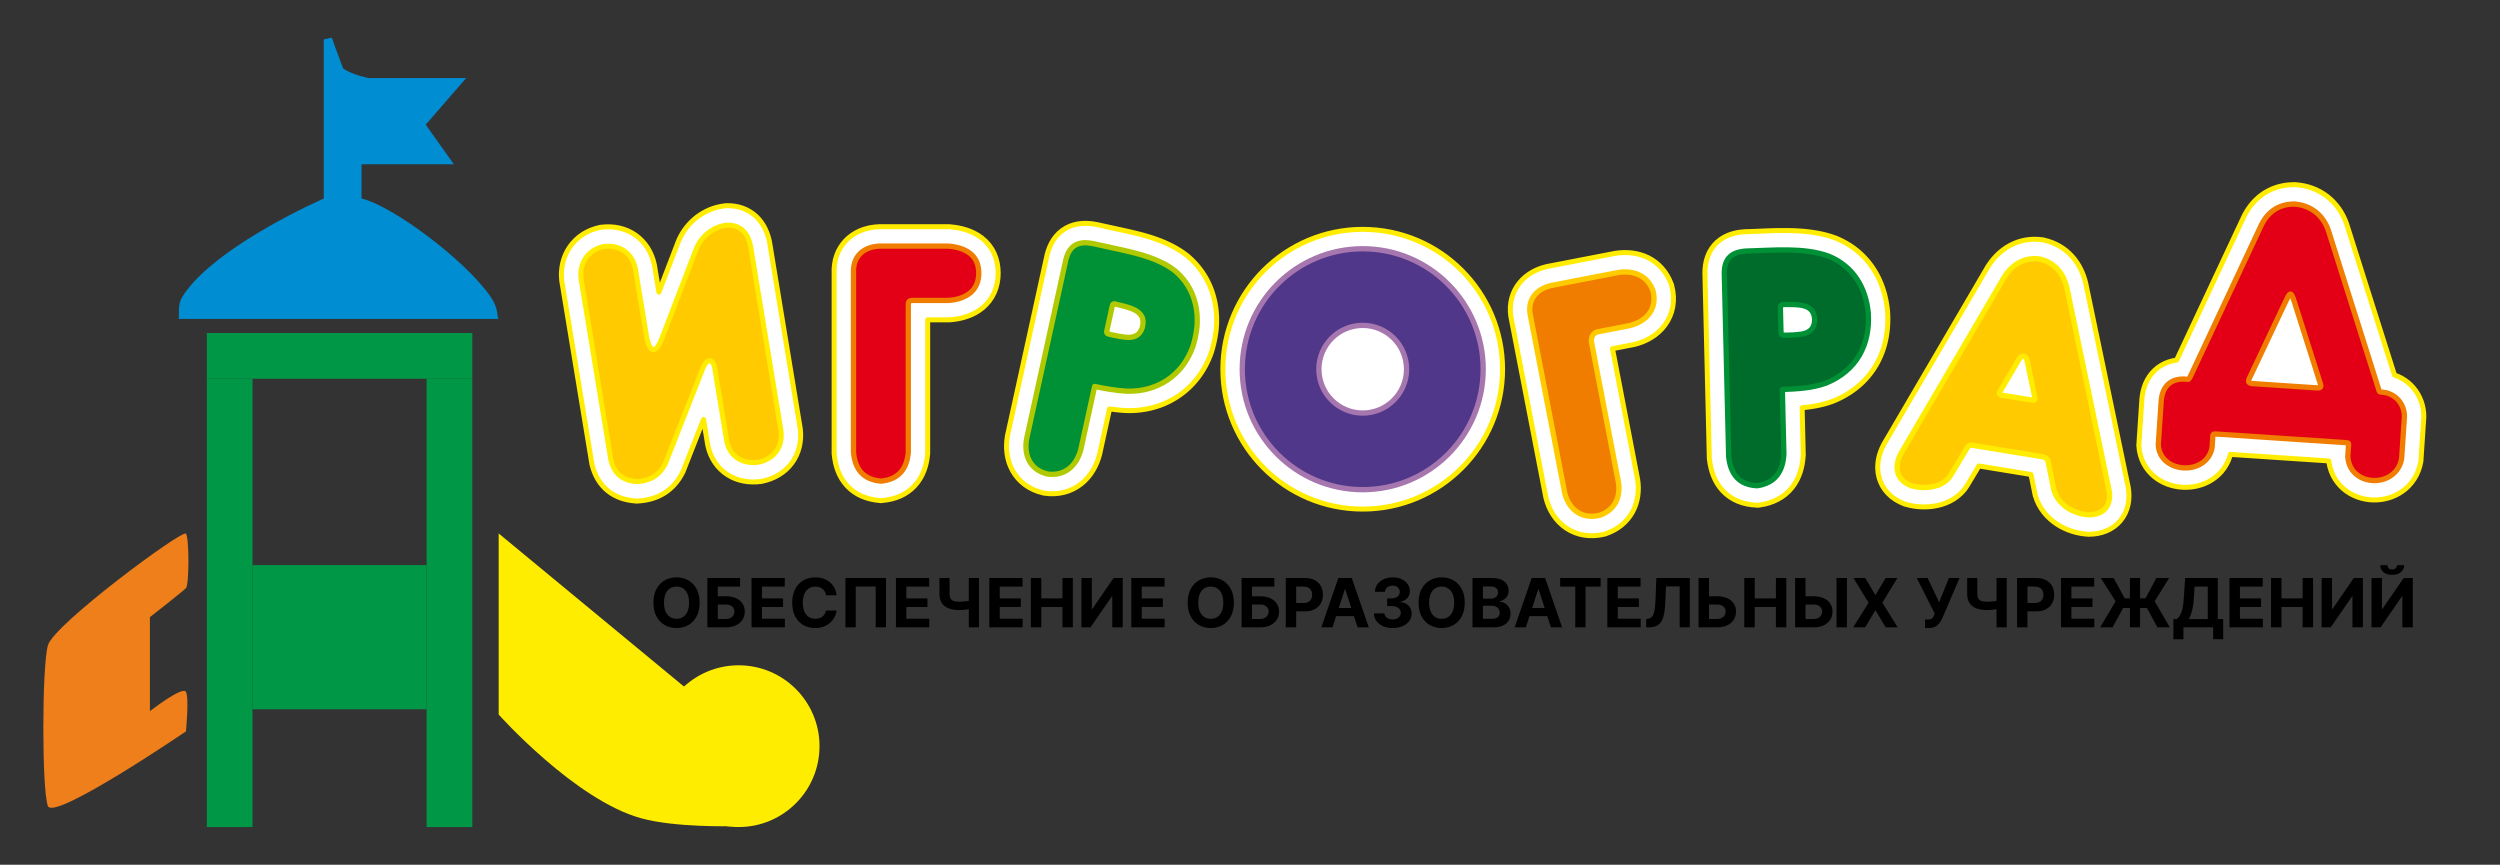
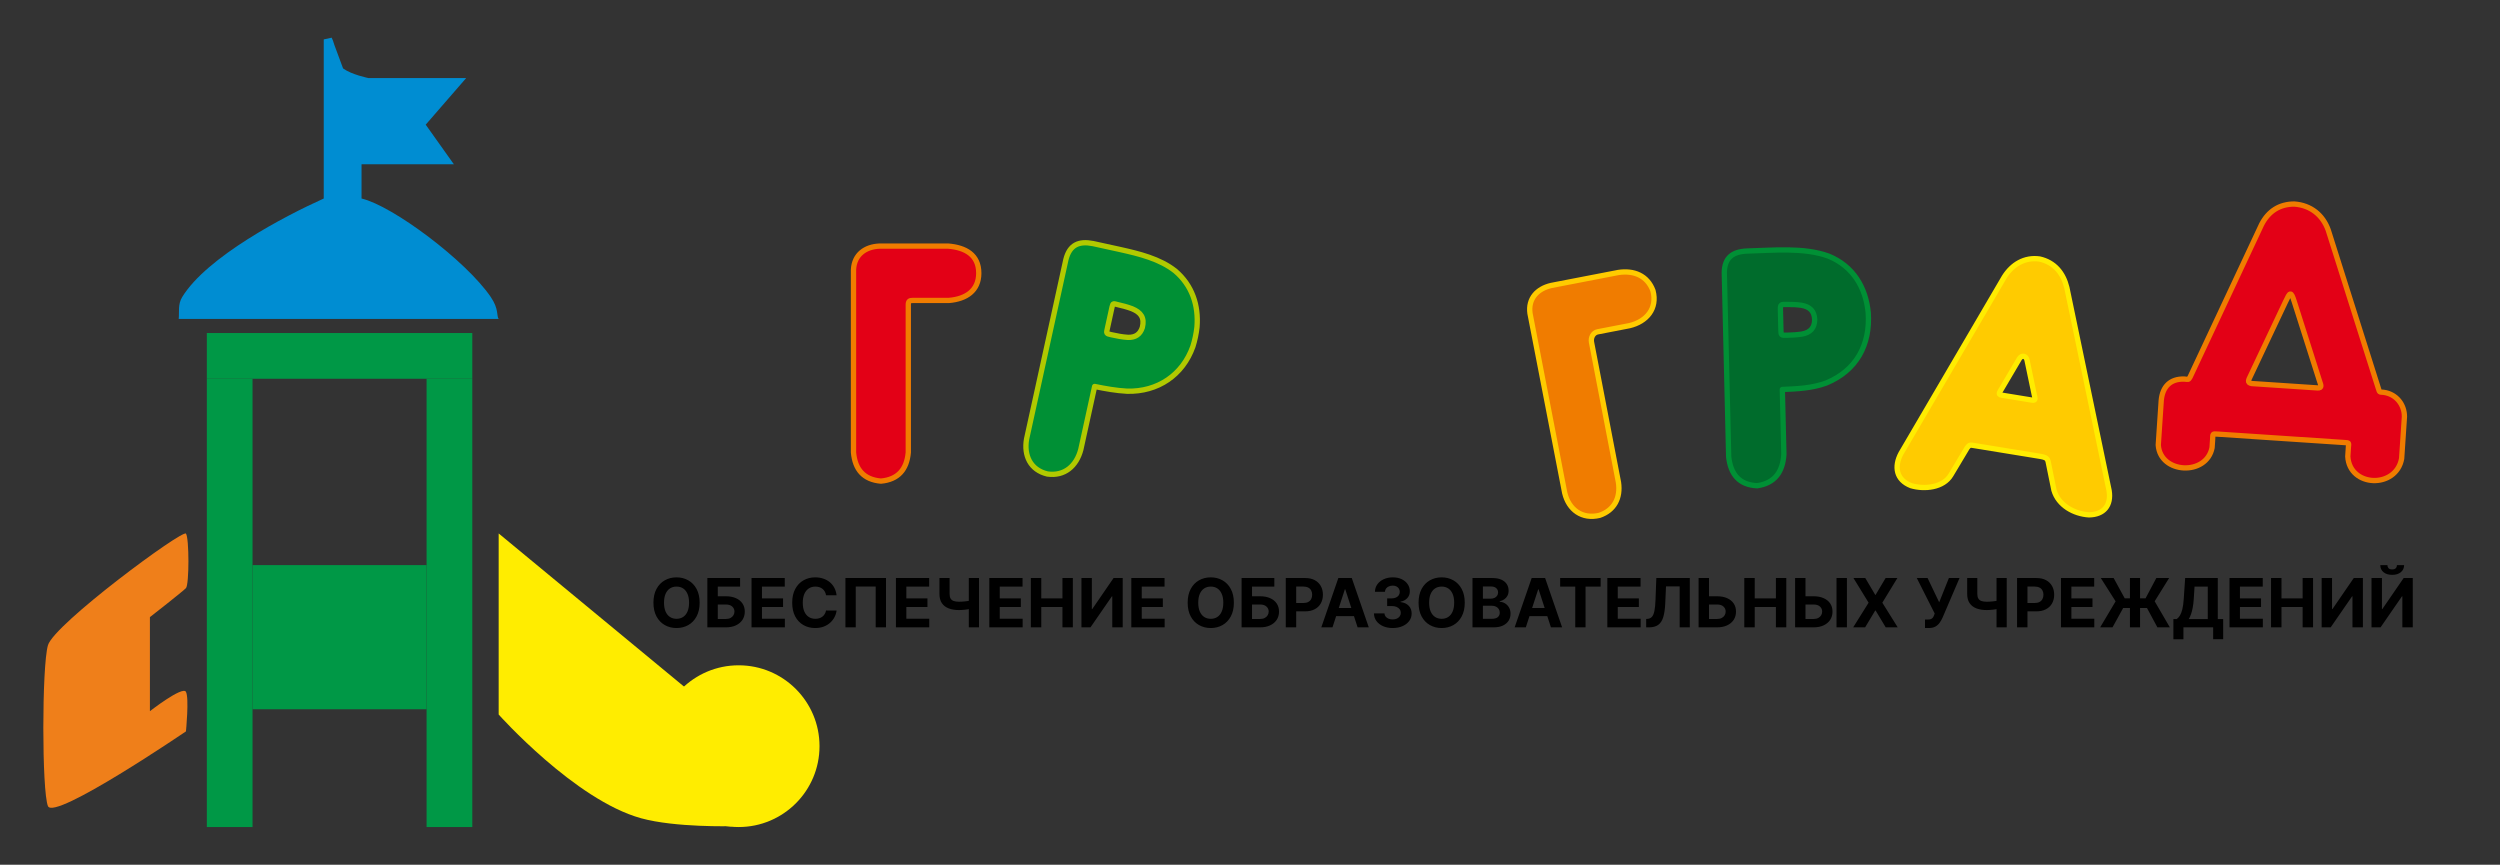
<svg xmlns="http://www.w3.org/2000/svg" width="1327" height="459" viewBox="0 0 1327 459" fill="none">
  <rect x="0" y="0" width="1327" height="459" fill="#333333" stroke="none" />
  <path d="M371.366 319.909C371.366 322.764 370.825 325.193 369.743 327.196C368.669 329.199 367.203 330.729 365.345 331.786C363.496 332.834 361.416 333.358 359.107 333.358C356.78 333.358 354.692 332.83 352.842 331.773C350.993 330.716 349.531 329.186 348.457 327.183C347.384 325.18 346.847 322.756 346.847 319.909C346.847 317.054 347.384 314.625 348.457 312.622C349.531 310.619 350.993 309.094 352.842 308.045C354.692 306.989 356.78 306.46 359.107 306.46C361.416 306.46 363.496 306.989 365.345 308.045C367.203 309.094 368.669 310.619 369.743 312.622C370.825 314.625 371.366 317.054 371.366 319.909ZM365.754 319.909C365.754 318.06 365.477 316.5 364.923 315.23C364.378 313.96 363.607 312.997 362.609 312.341C361.612 311.685 360.445 311.357 359.107 311.357C357.768 311.357 356.601 311.685 355.604 312.341C354.607 312.997 353.831 313.96 353.277 315.23C352.732 316.5 352.459 318.06 352.459 319.909C352.459 321.759 352.732 323.318 353.277 324.588C353.831 325.858 354.607 326.821 355.604 327.477C356.601 328.134 357.768 328.462 359.107 328.462C360.445 328.462 361.612 328.134 362.609 327.477C363.607 326.821 364.378 325.858 364.923 324.588C365.477 323.318 365.754 321.759 365.754 319.909ZM375.467 333V306.818H392.841V311.382H381.002V316.496H385.26C387.331 316.496 389.116 316.832 390.616 317.506C392.125 318.17 393.288 319.112 394.106 320.331C394.924 321.55 395.333 322.986 395.333 324.639C395.333 326.284 394.924 327.737 394.106 328.999C393.288 330.251 392.125 331.232 390.616 331.939C389.116 332.646 387.331 333 385.26 333H375.467ZM381.002 328.551H385.26C386.248 328.551 387.083 328.372 387.765 328.014C388.447 327.648 388.963 327.166 389.312 326.57C389.67 325.964 389.849 325.304 389.849 324.588C389.849 323.548 389.453 322.67 388.66 321.955C387.876 321.23 386.743 320.868 385.26 320.868H381.002V328.551ZM398.916 333V306.818H416.558V311.382H404.452V317.621H415.651V322.185H404.452V328.436H416.609V333H398.916ZM444.06 315.984H438.461C438.358 315.26 438.15 314.616 437.834 314.054C437.519 313.483 437.114 312.997 436.62 312.597C436.125 312.196 435.554 311.889 434.907 311.676C434.267 311.463 433.573 311.357 432.823 311.357C431.468 311.357 430.287 311.693 429.282 312.366C428.276 313.031 427.496 314.003 426.942 315.281C426.388 316.551 426.111 318.094 426.111 319.909C426.111 321.776 426.388 323.344 426.942 324.614C427.505 325.884 428.289 326.842 429.294 327.49C430.3 328.138 431.463 328.462 432.784 328.462C433.526 328.462 434.212 328.364 434.843 328.168C435.482 327.972 436.049 327.686 436.543 327.311C437.037 326.928 437.446 326.463 437.77 325.918C438.103 325.372 438.333 324.75 438.461 324.051L444.06 324.077C443.915 325.278 443.553 326.438 442.973 327.554C442.402 328.662 441.631 329.655 440.659 330.533C439.696 331.402 438.546 332.092 437.208 332.604C435.878 333.107 434.374 333.358 432.695 333.358C430.36 333.358 428.272 332.83 426.431 331.773C424.598 330.716 423.15 329.186 422.084 327.183C421.027 325.18 420.499 322.756 420.499 319.909C420.499 317.054 421.036 314.625 422.11 312.622C423.184 310.619 424.641 309.094 426.482 308.045C428.323 306.989 430.394 306.46 432.695 306.46C434.212 306.46 435.618 306.673 436.914 307.099C438.218 307.526 439.373 308.148 440.378 308.966C441.384 309.776 442.202 310.768 442.833 311.945C443.472 313.121 443.881 314.467 444.06 315.984ZM470.287 306.818V333H464.815V311.318H454.23V333H448.758V306.818H470.287ZM475.557 333V306.818H493.199V311.382H481.092V317.621H492.291V322.185H481.092V328.436H493.25V333H475.557ZM498.661 306.818H504.043V315.256C504.043 316.261 504.218 317.071 504.567 317.685C504.917 318.29 505.458 318.729 506.191 319.001C506.932 319.266 507.882 319.398 509.042 319.398C509.451 319.398 509.932 319.385 510.486 319.359C511.04 319.325 511.611 319.278 512.199 319.219C512.796 319.159 513.358 319.087 513.887 319.001C514.415 318.916 514.854 318.818 515.203 318.707V323.08C514.846 323.199 514.398 323.305 513.861 323.399C513.333 323.484 512.775 323.561 512.186 323.629C511.598 323.689 511.027 323.736 510.473 323.77C509.919 323.804 509.442 323.821 509.042 323.821C506.936 323.821 505.104 323.523 503.544 322.926C501.985 322.321 500.779 321.388 499.926 320.126C499.083 318.865 498.661 317.241 498.661 315.256V306.818ZM514.245 306.818H519.652V333H514.245V306.818ZM525.127 333V306.818H542.769V311.382H530.663V317.621H541.862V322.185H530.663V328.436H542.82V333H525.127ZM547.17 333V306.818H552.706V317.621H563.943V306.818H569.466V333H563.943V322.185H552.706V333H547.17ZM574.029 306.818H579.552V323.284H579.77L591.083 306.818H595.929V333H590.393V316.521H590.201L578.824 333H574.029V306.818ZM600.502 333V306.818H618.144V311.382H606.038V317.621H617.237V322.185H606.038V328.436H618.195V333H600.502ZM654.937 319.909C654.937 322.764 654.396 325.193 653.313 327.196C652.239 329.199 650.773 330.729 648.915 331.786C647.066 332.834 644.987 333.358 642.677 333.358C640.35 333.358 638.262 332.83 636.413 331.773C634.563 330.716 633.102 329.186 632.028 327.183C630.954 325.18 630.417 322.756 630.417 319.909C630.417 317.054 630.954 314.625 632.028 312.622C633.102 310.619 634.563 309.094 636.413 308.045C638.262 306.989 640.35 306.46 642.677 306.46C644.987 306.46 647.066 306.989 648.915 308.045C650.773 309.094 652.239 310.619 653.313 312.622C654.396 314.625 654.937 317.054 654.937 319.909ZM649.325 319.909C649.325 318.06 649.048 316.5 648.494 315.23C647.948 313.96 647.177 312.997 646.18 312.341C645.183 311.685 644.015 311.357 642.677 311.357C641.339 311.357 640.171 311.685 639.174 312.341C638.177 312.997 637.401 313.96 636.847 315.23C636.302 316.5 636.029 318.06 636.029 319.909C636.029 321.759 636.302 323.318 636.847 324.588C637.401 325.858 638.177 326.821 639.174 327.477C640.171 328.134 641.339 328.462 642.677 328.462C644.015 328.462 645.183 328.134 646.18 327.477C647.177 326.821 647.948 325.858 648.494 324.588C649.048 323.318 649.325 321.759 649.325 319.909ZM659.037 333V306.818H676.411V311.382H664.573V316.496H668.83C670.901 316.496 672.686 316.832 674.186 317.506C675.695 318.17 676.858 319.112 677.676 320.331C678.495 321.55 678.904 322.986 678.904 324.639C678.904 326.284 678.495 327.737 677.676 328.999C676.858 330.251 675.695 331.232 674.186 331.939C672.686 332.646 670.901 333 668.83 333H659.037ZM664.573 328.551H668.83C669.819 328.551 670.654 328.372 671.336 328.014C672.017 327.648 672.533 327.166 672.882 326.57C673.24 325.964 673.419 325.304 673.419 324.588C673.419 323.548 673.023 322.67 672.23 321.955C671.446 321.23 670.313 320.868 668.83 320.868H664.573V328.551ZM682.487 333V306.818H692.816C694.802 306.818 696.494 307.197 697.891 307.956C699.289 308.706 700.354 309.75 701.087 311.088C701.829 312.418 702.2 313.952 702.2 315.69C702.2 317.429 701.825 318.963 701.075 320.293C700.325 321.622 699.238 322.658 697.815 323.399C696.4 324.141 694.687 324.511 692.675 324.511H686.092V320.075H691.781C692.846 320.075 693.724 319.892 694.414 319.526C695.113 319.151 695.633 318.635 695.974 317.979C696.323 317.314 696.498 316.551 696.498 315.69C696.498 314.821 696.323 314.062 695.974 313.415C695.633 312.759 695.113 312.251 694.414 311.893C693.715 311.527 692.829 311.344 691.755 311.344H688.022V333H682.487ZM707.284 333H701.353L710.391 306.818H717.525L726.55 333H720.618L714.06 312.801H713.855L707.284 333ZM706.914 322.709H720.925V327.03H706.914V322.709ZM739.225 333.358C737.316 333.358 735.616 333.03 734.125 332.374C732.642 331.709 731.47 330.797 730.609 329.638C729.757 328.47 729.318 327.124 729.292 325.598H734.866C734.9 326.237 735.109 326.8 735.493 327.286C735.885 327.763 736.404 328.134 737.052 328.398C737.7 328.662 738.429 328.794 739.238 328.794C740.082 328.794 740.828 328.645 741.475 328.347C742.123 328.048 742.63 327.635 742.997 327.107C743.363 326.578 743.547 325.969 743.547 325.278C743.547 324.58 743.35 323.962 742.958 323.425C742.575 322.879 742.021 322.453 741.297 322.146C740.581 321.839 739.728 321.686 738.74 321.686H736.298V317.621H738.74C739.575 317.621 740.312 317.476 740.951 317.186C741.599 316.896 742.102 316.496 742.46 315.984C742.818 315.464 742.997 314.859 742.997 314.169C742.997 313.513 742.839 312.938 742.524 312.443C742.217 311.94 741.782 311.548 741.22 311.267C740.666 310.986 740.018 310.845 739.277 310.845C738.527 310.845 737.841 310.982 737.218 311.254C736.596 311.518 736.098 311.898 735.723 312.392C735.348 312.886 735.147 313.466 735.122 314.131H729.816C729.842 312.622 730.272 311.293 731.108 310.142C731.943 308.991 733.068 308.092 734.483 307.445C735.906 306.788 737.512 306.46 739.302 306.46C741.109 306.46 742.69 306.788 744.045 307.445C745.4 308.101 746.453 308.987 747.203 310.104C747.961 311.212 748.336 312.456 748.328 313.837C748.336 315.303 747.88 316.526 746.96 317.506C746.048 318.486 744.859 319.108 743.393 319.372V319.577C745.319 319.824 746.785 320.493 747.791 321.584C748.805 322.666 749.308 324.021 749.299 325.649C749.308 327.141 748.877 328.466 748.008 329.625C747.147 330.784 745.958 331.696 744.441 332.361C742.924 333.026 741.186 333.358 739.225 333.358ZM777.491 319.909C777.491 322.764 776.95 325.193 775.868 327.196C774.794 329.199 773.328 330.729 771.47 331.786C769.621 332.834 767.541 333.358 765.232 333.358C762.905 333.358 760.817 332.83 758.967 331.773C757.118 330.716 755.656 329.186 754.582 327.183C753.509 325.18 752.972 322.756 752.972 319.909C752.972 317.054 753.509 314.625 754.582 312.622C755.656 310.619 757.118 309.094 758.967 308.045C760.817 306.989 762.905 306.46 765.232 306.46C767.541 306.46 769.621 306.989 771.47 308.045C773.328 309.094 774.794 310.619 775.868 312.622C776.95 314.625 777.491 317.054 777.491 319.909ZM771.879 319.909C771.879 318.06 771.602 316.5 771.048 315.23C770.503 313.96 769.732 312.997 768.734 312.341C767.737 311.685 766.57 311.357 765.232 311.357C763.893 311.357 762.726 311.685 761.729 312.341C760.732 312.997 759.956 313.96 759.402 315.23C758.857 316.5 758.584 318.06 758.584 319.909C758.584 321.759 758.857 323.318 759.402 324.588C759.956 325.858 760.732 326.821 761.729 327.477C762.726 328.134 763.893 328.462 765.232 328.462C766.57 328.462 767.737 328.134 768.734 327.477C769.732 326.821 770.503 325.858 771.048 324.588C771.602 323.318 771.879 321.759 771.879 319.909ZM781.592 333V306.818H792.075C794.001 306.818 795.608 307.104 796.895 307.675C798.181 308.246 799.149 309.038 799.797 310.053C800.444 311.058 800.768 312.217 800.768 313.53C800.768 314.553 800.564 315.452 800.154 316.227C799.745 316.994 799.183 317.625 798.467 318.119C797.76 318.605 796.95 318.95 796.038 319.155V319.411C797.035 319.453 797.968 319.734 798.838 320.254C799.716 320.774 800.427 321.503 800.973 322.44C801.518 323.369 801.791 324.477 801.791 325.764C801.791 327.153 801.446 328.393 800.755 329.484C800.074 330.567 799.064 331.423 797.725 332.054C796.387 332.685 794.738 333 792.778 333H781.592ZM787.127 328.474H791.64C793.183 328.474 794.308 328.18 795.015 327.592C795.723 326.996 796.076 326.203 796.076 325.214C796.076 324.49 795.902 323.851 795.552 323.297C795.203 322.743 794.704 322.308 794.056 321.993C793.417 321.678 792.654 321.52 791.768 321.52H787.127V328.474ZM787.127 317.774H791.231C791.99 317.774 792.663 317.642 793.251 317.378C793.848 317.105 794.316 316.722 794.657 316.227C795.007 315.733 795.181 315.141 795.181 314.45C795.181 313.504 794.845 312.741 794.172 312.162C793.507 311.582 792.561 311.293 791.333 311.293H787.127V317.774ZM809.906 333H803.974L813.012 306.818H820.146L829.171 333H823.239L816.681 312.801H816.477L809.906 333ZM809.535 322.709H823.546V327.03H809.535V322.709ZM828.126 311.382V306.818H849.629V311.382H841.613V333H836.142V311.382H828.126ZM853.17 333V306.818H870.812V311.382H858.706V317.621H869.904V322.185H858.706V328.436H870.863V333H853.17ZM873.794 333V328.551L874.536 328.487C875.49 328.411 876.261 328.048 876.849 327.401C877.438 326.744 877.876 325.7 878.166 324.268C878.464 322.828 878.656 320.893 878.741 318.464L879.176 306.818H896.946V333H891.564V311.254H884.315L883.906 320.369C883.77 323.301 883.42 325.696 882.858 327.554C882.304 329.412 881.418 330.784 880.199 331.67C878.989 332.557 877.331 333 875.226 333H873.794ZM905.153 316.496H911.392C913.472 316.496 915.261 316.832 916.761 317.506C918.27 318.17 919.433 319.112 920.251 320.331C921.07 321.55 921.474 322.986 921.466 324.639C921.474 326.284 921.07 327.737 920.251 328.999C919.433 330.251 918.27 331.232 916.761 331.939C915.261 332.646 913.472 333 911.392 333H901.612V306.818H907.135V328.551H911.392C912.389 328.551 913.229 328.372 913.911 328.014C914.592 327.648 915.108 327.166 915.457 326.57C915.815 325.964 915.99 325.304 915.982 324.588C915.99 323.548 915.598 322.67 914.805 321.955C914.021 321.23 912.884 320.868 911.392 320.868H905.153V316.496ZM925.873 333V306.818H931.409V317.621H942.646V306.818H948.169V333H942.646V322.185H931.409V333H925.873ZM956.376 316.496H962.615C964.694 316.496 966.484 316.832 967.984 317.506C969.493 318.17 970.656 319.112 971.474 320.331C972.292 321.55 972.697 322.986 972.689 324.639C972.697 326.284 972.292 327.737 971.474 328.999C970.656 330.251 969.493 331.232 967.984 331.939C966.484 332.646 964.694 333 962.615 333H952.835V306.818H958.358V328.551H962.615C963.612 328.551 964.451 328.372 965.133 328.014C965.815 327.648 966.331 327.166 966.68 326.57C967.038 325.964 967.213 325.304 967.204 324.588C967.213 323.548 966.821 322.67 966.028 321.955C965.244 321.23 964.106 320.868 962.615 320.868H956.376V316.496ZM980.346 306.818V333H974.824V306.818H980.346ZM990.091 306.818L995.371 315.741H995.575L1000.88 306.818H1007.13L999.142 319.909L1007.31 333H1000.94L995.575 324.064H995.371L990.001 333H983.661L991.855 319.909L983.814 306.818H990.091ZM1021.79 333.358V328.858H1023.21C1023.92 328.858 1024.49 328.773 1024.92 328.602C1025.36 328.423 1025.7 328.163 1025.96 327.822C1026.22 327.473 1026.45 327.038 1026.62 326.518L1026.94 325.662L1017.43 306.818H1023.16L1029.32 319.705L1034.47 306.818H1040.12L1031.1 327.861C1030.66 328.832 1030.15 329.736 1029.55 330.571C1028.96 331.406 1028.21 332.08 1027.29 332.591C1026.37 333.102 1025.19 333.358 1023.76 333.358H1021.79ZM1044.18 306.818H1049.56V315.256C1049.56 316.261 1049.74 317.071 1050.09 317.685C1050.44 318.29 1050.98 318.729 1051.71 319.001C1052.45 319.266 1053.4 319.398 1054.56 319.398C1054.97 319.398 1055.45 319.385 1056.01 319.359C1056.56 319.325 1057.13 319.278 1057.72 319.219C1058.32 319.159 1058.88 319.087 1059.41 319.001C1059.93 318.916 1060.37 318.818 1060.72 318.707V323.08C1060.37 323.199 1059.92 323.305 1059.38 323.399C1058.85 323.484 1058.29 323.561 1057.71 323.629C1057.12 323.689 1056.55 323.736 1055.99 323.77C1055.44 323.804 1054.96 323.821 1054.56 323.821C1052.46 323.821 1050.62 323.523 1049.06 322.926C1047.5 322.321 1046.3 321.388 1045.45 320.126C1044.6 318.865 1044.18 317.241 1044.18 315.256V306.818ZM1059.76 306.818H1065.17V333H1059.76V306.818ZM1070.65 333V306.818H1080.98C1082.96 306.818 1084.65 307.197 1086.05 307.956C1087.45 308.706 1088.51 309.75 1089.25 311.088C1089.99 312.418 1090.36 313.952 1090.36 315.69C1090.36 317.429 1089.98 318.963 1089.23 320.293C1088.48 321.622 1087.4 322.658 1085.97 323.399C1084.56 324.141 1082.85 324.511 1080.84 324.511H1074.25V320.075H1079.94C1081.01 320.075 1081.88 319.892 1082.57 319.526C1083.27 319.151 1083.79 318.635 1084.13 317.979C1084.48 317.314 1084.66 316.551 1084.66 315.69C1084.66 314.821 1084.48 314.062 1084.13 313.415C1083.79 312.759 1083.27 312.251 1082.57 311.893C1081.88 311.527 1080.99 311.344 1079.92 311.344H1076.18V333H1070.65ZM1093.96 333V306.818H1111.6V311.382H1099.49V317.621H1110.69V322.185H1099.49V328.436H1111.65V333H1093.96ZM1135.94 306.818V333H1130.57V306.818H1135.94ZM1114.76 333L1122.97 319.193L1115.1 306.818H1121.92L1127.8 317.595H1138.86L1144.58 306.818H1151.37L1143.7 319.155L1151.76 333H1145.15L1139.61 322.709H1126.99L1121.32 333H1114.76ZM1153.64 339.315V328.589H1155.41C1156.02 328.155 1156.57 327.541 1157.08 326.749C1157.58 325.947 1158.01 324.844 1158.37 323.438C1158.73 322.023 1158.98 320.173 1159.13 317.889L1159.88 306.818H1177.2V328.589H1180.06V339.29H1174.74V333H1158.96V339.315H1153.64ZM1161.81 328.589H1171.88V311.382H1164.86L1164.45 317.889C1164.34 319.619 1164.16 321.153 1163.9 322.491C1163.66 323.83 1163.35 325.001 1163 326.007C1162.65 327.004 1162.25 327.865 1161.81 328.589ZM1183.43 333V306.818H1201.07V311.382H1188.96V317.621H1200.16V322.185H1188.96V328.436H1201.12V333H1183.43ZM1205.47 333V306.818H1211.01V317.621H1222.24V306.818H1227.77V333H1222.24V322.185H1211.01V333H1205.47ZM1232.33 306.818H1237.85V323.284H1238.07L1249.38 306.818H1254.23V333H1248.69V316.521H1248.5L1237.12 333H1232.33V306.818ZM1258.8 306.818H1264.33V323.284H1264.54L1275.86 306.818H1280.7V333H1275.17V316.521H1274.97L1263.6 333H1258.8V306.818ZM1272.3 299.966H1276.1C1276.09 301.517 1275.52 302.766 1274.37 303.712C1273.24 304.658 1271.71 305.131 1269.77 305.131C1267.83 305.131 1266.29 304.658 1265.16 303.712C1264.02 302.766 1263.46 301.517 1263.46 299.966H1267.23C1267.22 300.554 1267.41 301.082 1267.79 301.551C1268.18 302.02 1268.84 302.254 1269.77 302.254C1270.68 302.254 1271.32 302.024 1271.71 301.564C1272.11 301.104 1272.3 300.571 1272.3 299.966Z" fill="black" />
-   <path fill-rule="evenodd" clip-rule="evenodd" d="M867.252 182.892L855.911 185.087L869.273 254.535L869.529 256.787L869.625 258.982L869.559 261.179L869.324 263.376L868.906 265.557L868.3 267.705L867.493 269.812L866.487 271.848L865.281 273.793L863.882 275.622L862.306 277.313L860.569 278.85L858.685 280.223L856.677 281.421L854.562 282.444L851.888 283.474L848.826 284.071L846.194 284.331L843.566 284.333L840.971 284.067L838.431 283.533L835.969 282.729L833.622 281.668L831.424 280.368L829.386 278.848L827.527 277.127L825.864 275.238L824.403 273.205L823.139 271.048L822.074 268.784L821.202 266.43L820.515 263.973L801.922 167.83L801.692 165.404V163.021L801.927 160.659L802.403 158.348L803.116 156.112L804.059 153.983L805.206 151.995L806.541 150.156L808.033 148.488L809.657 146.993L811.387 145.677L813.204 144.527L815.09 143.545L817.03 142.716L819.019 142.034L821.069 141.488L857.46 134.45L859.661 134.186L861.811 134.063L863.972 134.084L866.146 134.256L868.319 134.596L870.477 135.111L872.61 135.817L874.707 136.725L876.734 137.841L878.665 139.16L880.473 140.678L882.143 142.385L883.65 144.269L884.975 146.299L886.114 148.459L887.273 151.227L887.954 154.436L888.253 157.197L888.252 159.952L887.947 162.668L887.333 165.308L886.432 167.826L885.259 170.201L883.845 172.397L882.224 174.399L880.426 176.198L878.482 177.794L876.417 179.188L874.247 180.389L871.996 181.4L869.667 182.233L867.252 182.892ZM723.331 121.741L727.143 121.839L730.908 122.126L734.62 122.597L738.279 123.251L741.873 124.082L745.4 125.084L748.851 126.252L752.227 127.582L755.518 129.072L758.72 130.71L761.829 132.499L764.842 134.429L767.751 136.5L770.553 138.702L773.243 141.032L775.823 143.488L778.279 146.068L780.61 148.758L782.811 151.56L784.882 154.47L786.813 157.483L788.601 160.592L790.24 163.794L791.729 167.084L793.059 170.461L794.228 173.911L795.23 177.437L796.061 181.032L796.714 184.691L797.186 188.403L797.472 192.169L797.57 195.981L797.472 199.795L797.186 203.561L796.714 207.274L796.061 210.932L795.23 214.527L794.228 218.054L793.059 221.505L791.73 224.878L790.24 228.171L788.601 231.373L786.813 234.483L784.882 237.495L782.811 240.404L780.61 243.207L778.277 245.899L775.823 248.475L773.244 250.932L770.554 253.262L767.75 255.467L764.842 257.535L761.83 259.467L758.718 261.255L755.516 262.895L752.227 264.381L748.853 265.713L745.399 266.882L741.871 267.883L738.279 268.712L734.62 269.367L730.907 269.838L727.141 270.125L723.331 270.221L719.518 270.125L715.753 269.838L712.038 269.367L708.38 268.712L704.787 267.883L701.259 266.882L697.805 265.712L694.433 264.381L691.143 262.896L687.94 261.255L684.828 259.467L681.817 257.535L678.908 255.467L676.104 253.262L673.411 250.93L670.837 248.475L668.382 245.9L666.049 243.209L663.844 240.404L661.776 237.495L659.844 234.483L658.056 231.372L656.415 228.169L654.929 224.878L653.598 221.507L652.429 218.053L651.427 214.525L650.598 210.932L649.944 207.274L649.473 203.558L649.186 199.793L649.09 195.981L649.186 192.171L649.473 188.405L649.944 184.691L650.598 181.032L651.427 177.439L652.429 173.912L653.598 170.458L654.929 167.084L656.416 163.796L658.056 160.593L659.844 157.482L661.776 154.47L663.844 151.561L666.049 148.757L668.38 146.066L670.837 143.488L673.413 141.034L676.104 138.702L678.907 136.5L681.817 134.429L684.829 132.499L687.938 130.71L691.141 129.071L694.433 127.581L697.807 126.252L701.257 125.084L704.784 124.082L708.38 123.251L712.038 122.597L715.75 122.126L719.516 121.839L723.331 121.741ZM604.794 124.29L605.836 124.565L606.879 124.848L607.925 125.141L608.986 125.449L610.048 125.771L611.11 126.104L612.176 126.453L613.252 126.819L614.332 127.205L615.403 127.605L616.476 128.024L617.555 128.464L618.626 128.925L619.699 129.407L620.771 129.915L621.846 130.449L622.916 131.011L623.968 131.59L625.018 132.2L626.069 132.843L627.108 133.516L628.139 134.22L629.153 134.953L630.326 135.847L631.538 136.914L632.563 137.872L633.551 138.856L634.505 139.866L635.423 140.904L636.303 141.963L637.14 143.042L637.947 144.149L638.713 145.281L639.433 146.421L640.113 147.579L640.762 148.763L641.366 149.964L641.93 151.171L642.454 152.396L642.941 153.635L643.388 154.893L643.793 156.151L644.161 157.426L644.491 158.71L644.782 159.997L645.034 161.289L645.251 162.589L645.431 163.899L645.575 165.217L645.682 166.529L645.756 167.844L645.792 169.169L645.796 170.496L645.77 171.821L645.709 173.145L645.608 174.595L645.492 175.568L645.392 176.34L645.282 177.109L645.163 177.882L645.034 178.649L644.895 179.415L644.75 180.17L644.595 180.931L644.428 181.696L644.256 182.444L644.074 183.189L643.885 183.939L643.682 184.696L643.475 185.44L643.26 186.176L642.957 187.178L642.243 189.081L641.519 190.812L640.736 192.503L639.892 194.154L638.99 195.762L638.031 197.324L637.014 198.844L635.943 200.312L634.819 201.731L633.644 203.098L632.415 204.416L631.137 205.678L629.812 206.885L628.443 208.033L627.025 209.127L625.57 210.157L624.072 211.13L622.534 212.041L620.96 212.889L619.353 213.673L617.71 214.395L616.037 215.051L614.335 215.642L612.61 216.165L610.856 216.623L609.079 217.015L607.28 217.339L605.466 217.595L603.63 217.785L601.778 217.906L599.912 217.961L597.95 217.945L596.511 217.858L595.271 217.764L594.045 217.655L592.832 217.53L591.621 217.391L590.422 217.237L589.23 217.072L588.965 217.03L583.666 241.212L582.985 243.492L582.166 245.678L581.188 247.802L580.045 249.85L578.731 251.812L577.243 253.665L575.571 255.399L573.723 256.981L571.705 258.389L569.53 259.596L567.216 260.583L564.793 261.328L562.282 261.824L559.712 262.065L557.11 262.054L554.013 261.75L551.008 260.889L548.57 259.931L546.255 258.742L544.097 257.328L542.114 255.706L540.332 253.886L538.774 251.907L537.456 249.8L536.375 247.598L535.527 245.322L534.904 242.999L534.498 240.652L534.292 238.301L534.276 235.944L534.436 233.594L534.77 231.211L555.795 135.253L556.399 133.16L557.159 131.111L558.099 129.12L559.241 127.203L560.602 125.387L562.192 123.712L563.981 122.239L565.935 121.001L567.996 120.028L570.108 119.318L572.22 118.858L574.309 118.612L576.351 118.554L578.345 118.647L580.308 118.87L582.22 119.2L596.807 122.397L597.781 122.617L598.748 122.835L599.73 123.06L600.727 123.291L601.73 123.53L602.742 123.774L603.761 124.027L604.794 124.29ZM991.298 138.513L992.267 139.704L993.19 140.928L994.071 142.187L994.904 143.478L995.686 144.785L996.417 146.112L997.109 147.469L997.752 148.852L998.345 150.24L998.897 151.654L999.405 153.089L999.867 154.54L1000.29 156.002L1000.66 157.475L1000.99 158.963L1001.28 160.467L1001.53 161.975L1001.74 163.493L1001.93 165.198L1002.04 167.249L1002.07 169.14L1002.05 171.021L1001.96 172.887L1001.82 174.744L1001.61 176.578L1001.33 178.397L1000.99 180.203L1000.58 181.989L1000.11 183.751L999.569 185.49L998.962 187.2L998.284 188.889L997.537 190.549L996.723 192.169L995.843 193.757L994.889 195.313L993.871 196.825L992.785 198.297L991.638 199.721L990.425 201.101L989.149 202.433L987.811 203.717L986.415 204.946L984.96 206.124L983.45 207.248L981.884 208.316L980.269 209.327L978.6 210.284L976.882 211.183L975.113 212.027L973.177 212.865L972.085 213.261L971.199 213.562L970.312 213.845L969.431 214.109L968.545 214.358L967.667 214.589L966.796 214.803L965.93 215.002L965.063 215.189L964.197 215.362L963.339 215.521L962.488 215.667L961.634 215.806L960.779 215.931L959.933 216.045L959.105 216.148L958.277 216.244L957.452 216.331L956.629 216.413L956.581 216.417L957.178 241.41L956.957 243.964L956.636 246.196L956.172 248.408L955.552 250.597L954.754 252.757L953.767 254.869L952.573 256.911L951.169 258.853L949.556 260.666L947.75 262.316L945.772 263.778L943.653 265.034L941.412 266.083L939.084 266.92L936.679 267.561L933.235 268.194L929.737 267.913L927.265 267.513L924.846 266.902L922.505 266.066L920.255 265L918.132 263.701L916.169 262.187L914.401 260.483L912.84 258.629L911.492 256.646L910.358 254.578L909.426 252.451L908.675 250.282L908.089 248.074L907.65 245.845L907.303 243.29L904.954 144.846L905.037 142.676L905.287 140.499L905.726 138.337L906.38 136.197L907.274 134.103L908.423 132.098L909.814 130.24L911.422 128.573L913.195 127.137L915.081 125.948L917.024 125L918.993 124.267L920.962 123.726L922.926 123.343L924.887 123.095L926.807 122.964L928.263 122.927L929.505 122.885L930.82 122.837L933.409 122.735L934.758 122.679L936.13 122.624L937.529 122.569L938.947 122.516L940.382 122.469L941.833 122.427L943.301 122.395L944.782 122.374L946.28 122.363L947.785 122.366L949.304 122.382L950.839 122.414L952.375 122.466L953.917 122.538L955.475 122.631L957.034 122.75L958.599 122.895L960.166 123.069L961.743 123.274L963.324 123.516L964.899 123.79L966.477 124.104L968.056 124.46L969.632 124.861L971.204 125.308L972.769 125.805L974.514 126.419L976.202 127.156L977.678 127.86L979.118 128.612L980.524 129.411L981.893 130.257L983.218 131.145L984.5 132.076L985.747 133.052L986.948 134.071L988.102 135.123L989.21 136.216L990.277 137.346L991.298 138.513ZM1082.25 267.822L1081.19 265.531L1080.29 262.933L1078.04 251.854L1050.4 247.34L1044.29 257.537L1042.95 259.534L1041.15 261.594L1039.17 263.364L1037.08 264.845L1034.91 266.064L1032.71 267.036L1030.49 267.792L1028.27 268.351L1026.07 268.741L1023.89 268.974L1021.74 269.066L1019.61 269.024L1017.52 268.863L1015.47 268.581L1013.46 268.184L1011.03 267.545L1008.4 266.394L1006.22 265.164L1004.17 263.704L1002.3 262.012L1000.65 260.103L999.264 257.999L998.164 255.748L997.375 253.414L996.886 251.05L996.683 248.687L996.737 246.367L997.022 244.111L997.505 241.929L998.168 239.816L998.987 237.777L999.969 235.771L1055.14 141.552L1056.29 139.841L1057.51 138.218L1058.83 136.664L1060.25 135.188L1061.77 133.801L1063.4 132.508L1065.12 131.323L1066.94 130.256L1068.86 129.323L1070.85 128.533L1072.93 127.897L1075.07 127.423L1077.26 127.122L1079.5 126.994L1081.75 127.046L1084.43 127.311L1087.01 127.988L1089.11 128.699L1091.12 129.56L1093.05 130.565L1094.89 131.71L1096.61 132.98L1098.21 134.369L1099.69 135.866L1101.05 137.461L1102.27 139.126L1103.37 140.857L1104.34 142.648L1105.19 144.487L1105.93 146.359L1106.56 148.264L1107.09 150.242L1129.7 258.793L1129.97 261.089L1130.05 263.336L1129.93 265.597L1129.58 267.86L1128.97 270.101L1128.11 272.287L1126.96 274.384L1125.55 276.328L1123.9 278.079L1122.04 279.596L1120.03 280.859L1117.92 281.86L1115.74 282.617L1113.52 283.142L1111.28 283.456L1108.66 283.598L1106.1 283.365L1103.96 283.035L1101.84 282.571L1099.76 281.972L1097.7 281.24L1095.68 280.367L1093.69 279.349L1091.77 278.183L1089.92 276.869L1088.15 275.391L1086.47 273.746L1084.92 271.935L1083.5 269.961L1082.25 267.822ZM1136.94 211.481L1137.19 209.492L1137.59 207.507L1138.14 205.548L1138.86 203.616L1139.76 201.73L1140.86 199.91L1142.16 198.184L1143.66 196.586L1145.34 195.158L1147.18 193.922L1149.13 192.9L1151.17 192.095L1153.27 191.509L1155.36 191.131L1191.28 114.467L1192.29 112.637L1193.37 110.913L1194.56 109.259L1195.85 107.682L1197.25 106.198L1198.75 104.808L1200.36 103.528L1202.06 102.365L1203.85 101.332L1205.71 100.434L1207.64 99.675L1209.63 99.059L1211.66 98.588L1213.72 98.257L1215.81 98.067L1218.3 98L1220.93 98.287L1223.16 98.686L1225.35 99.238L1227.49 99.943L1229.56 100.803L1231.55 101.811L1233.46 102.965L1235.28 104.259L1236.99 105.688L1238.58 107.236L1240.05 108.9L1241.41 110.67L1242.63 112.537L1243.72 114.487L1244.68 116.512L1245.52 118.639L1270.99 199.064L1272.82 199.761L1274.75 200.715L1276.57 201.836L1278.25 203.106L1279.79 204.514L1281.2 206.055L1282.45 207.704L1283.53 209.441L1284.46 211.269L1285.22 213.166L1285.82 215.128L1286.25 217.136L1286.5 219.188L1286.57 221.344L1285.01 244.907L1284.38 247.653L1283.61 249.973L1282.62 252.175L1281.44 254.235L1280.08 256.143L1278.56 257.872L1276.92 259.418L1275.17 260.776L1273.33 261.955L1271.42 262.947L1269.47 263.763L1267.48 264.405L1265.47 264.883L1263.44 265.199L1261.4 265.359H1259.36L1257.33 265.207L1255.3 264.895L1253.3 264.424L1251.32 263.788L1249.38 262.983L1247.49 261.998L1245.66 260.83L1243.92 259.476L1242.3 257.941L1240.81 256.216L1239.47 254.313L1238.32 252.246L1237.38 250.047L1236.66 247.721L1236.17 245.309L1236.1 244.66L1183.89 241.189L1183.71 241.936L1182.9 244.215L1181.87 246.367L1180.65 248.366L1179.24 250.201L1177.68 251.852L1176.01 253.313L1174.24 254.58L1172.4 255.666L1170.5 256.57L1168.57 257.303L1166.61 257.872L1164.63 258.287L1162.64 258.549L1160.65 258.668L1158.66 258.641L1156.68 258.475L1154.71 258.161L1152.75 257.701L1150.82 257.091L1148.93 256.325L1147.07 255.393L1145.27 254.287L1143.55 253.008L1141.93 251.549L1140.42 249.899L1139.05 248.069L1137.87 246.071L1136.89 243.929L1136.13 241.656L1135.6 239.284L1135.28 236.429L1136.94 211.481ZM473.258 264.86L470.915 265.334L467.606 265.748L464.289 265.343L461.936 264.874L459.636 264.218L457.405 263.359L455.256 262.291L453.222 261.008L451.331 259.523L449.616 257.854L448.091 256.03L446.772 254.077L445.658 252.032L444.744 249.917L444.017 247.757L443.458 245.558L443.053 243.331L442.75 240.761V142.569L442.985 140.141L443.439 137.8L444.118 135.529L445.025 133.35L446.147 131.295L447.475 129.384L448.982 127.645L450.641 126.095L452.421 124.74L454.302 123.581L456.251 122.615L458.254 121.832L460.288 121.227L462.349 120.781L464.429 120.491L466.543 120.341H503.867L506.346 120.604L508.513 120.944L510.677 121.41L512.838 122.017L514.986 122.791L517.108 123.75L519.186 124.922L521.2 126.33L523.101 127.994L524.839 129.905L526.363 132.054L527.635 134.407L528.618 136.918L529.307 139.537L529.708 142.233L529.837 144.984L529.713 147.653L529.334 150.262L528.685 152.805L527.763 155.248L526.573 157.556L525.141 159.685L523.497 161.609L521.683 163.309L519.739 164.78L517.699 166.028L515.593 167.068L513.442 167.915L511.254 168.59L509.043 169.107L506.81 169.485L504.275 169.761H492.414V240.766L492.11 243.334L491.704 245.559L491.144 247.758L490.414 249.918L489.5 252.028L488.386 254.072L487.065 256.021L485.544 257.842L483.827 259.51L481.944 260.989L479.916 262.27L477.776 263.338L475.549 264.2L473.258 264.86ZM303.956 129.112L305.592 127.373L307.394 125.797L309.352 124.395L311.443 123.184L313.651 122.169L315.959 121.356L318.754 120.643L321.588 120.41L323.949 120.406L326.293 120.599L328.616 120.999L330.891 121.614L333.099 122.441L335.223 123.485L337.243 124.742L339.124 126.202L340.846 127.84L342.4 129.648L343.771 131.6L344.949 133.678L345.935 135.862L346.725 138.129L347.341 140.514L349.736 155.062L360.216 127.741L361.084 125.885L362.052 124.124L363.124 122.438L364.298 120.828L365.57 119.3L366.937 117.857L368.39 116.505L369.931 115.246L371.553 114.086L373.257 113.03L375.03 112.088L376.876 111.257L378.793 110.551L380.763 109.976L382.788 109.534L385.333 109.17L387.908 109.226L390.031 109.451L392.128 109.869L394.183 110.488L396.159 111.311L398.034 112.326L399.78 113.523L401.378 114.878L402.808 116.362L404.065 117.942L405.151 119.592L406.083 121.294L406.866 123.039L407.515 124.803L408.04 126.586L408.47 128.436L424.791 227.577L424.98 230.031L424.964 232.434L424.738 234.817L424.297 237.163L423.631 239.458L422.743 241.677L421.634 243.792L420.318 245.777L418.805 247.618L417.124 249.285L415.29 250.777L413.329 252.079L411.26 253.195L409.101 254.124L406.868 254.873L404.186 255.539L401.521 255.786L399.264 255.823L397.01 255.684L394.776 255.36L392.56 254.841L390.387 254.117L388.274 253.183L386.251 252.038L384.334 250.687L382.548 249.126L380.925 247.38L379.483 245.466L378.235 243.406L377.192 241.22L376.355 238.931L375.713 236.505L373.434 222.664L362.514 250.438L361.467 252.388L360.475 253.996L359.383 255.534L358.189 256.995L356.891 258.368L355.503 259.638L354.025 260.8L352.472 261.841L350.857 262.76L349.194 263.551L347.494 264.221L345.774 264.769L344.033 265.21L342.284 265.543L340.53 265.783L338.041 265.997L335.421 265.733L333.5 265.423L331.594 264.989L329.713 264.416L327.856 263.693L326.046 262.807L324.298 261.756L322.649 260.544L321.11 259.183L319.7 257.678L318.436 256.06L317.329 254.351L316.372 252.573L315.555 250.728L314.872 248.836L314.228 246.606L298.187 149.157L298 146.72L298.021 144.32L298.247 141.949L298.683 139.614L299.328 137.333L300.183 135.121L301.243 133.002L302.505 130.991L303.956 129.112Z" fill="white" stroke="#FFEC00" stroke-width="2.643" stroke-linecap="round" stroke-linejoin="round" />
  <path fill-rule="evenodd" clip-rule="evenodd" d="M877.405 154.31C879.918 163.823 873.965 170.731 864.911 172.864L848.077 176.121C845.57 176.605 844.307 179.257 844.776 181.696L859.091 256.091C860.282 264.192 856.956 270.849 849.034 273.545C839.818 275.766 832.689 270.622 830.54 261.609L812.122 166.366C811.019 158.474 815.983 153.236 823.375 151.526L859.052 144.627C867.214 143.397 874.423 146.228 877.405 154.31Z" fill="#F07C00" stroke="#FFCB00" stroke-width="2.815" stroke-linecap="round" stroke-linejoin="round" />
-   <path fill-rule="evenodd" clip-rule="evenodd" d="M723.329 132.035C758.639 132.035 787.274 160.67 787.274 195.979C787.274 231.289 758.639 259.923 723.329 259.923C688.02 259.923 659.386 231.289 659.386 195.979C659.386 160.67 688.02 132.035 723.329 132.035ZM723.327 172.705C736.182 172.705 746.604 183.127 746.604 195.976C746.604 208.832 736.182 219.253 723.327 219.253C710.478 219.253 700.056 208.832 700.056 195.976C700.056 183.127 710.478 172.705 723.327 172.705Z" fill="#503789" stroke="#A676AF" stroke-width="2.815" stroke-linecap="round" stroke-linejoin="round" />
  <path fill-rule="evenodd" clip-rule="evenodd" d="M594.572 132.445C604.622 134.686 615.552 137.323 623.797 143.813C632.768 151.447 636.312 162.049 635.359 173.633C634.963 177.146 634.25 180.498 633.203 183.876C627.816 199.12 614.466 208.065 598.298 207.654C592.487 207.346 586.725 206.316 581.034 205.139L573.694 238.636C571.443 247.229 565.127 252.909 555.95 251.6C546.906 249.436 543.377 241.791 544.907 233.031L565.776 137.783C567.752 129.945 572.654 127.789 580.241 129.304L594.572 132.445ZM589.884 177.669C592.793 178.307 595.725 178.897 598.696 179.075C602.536 179.206 605.153 177.575 606.352 173.839C607.647 168.662 605.603 165.836 600.883 163.879C598.315 162.908 595.688 162.237 593.027 161.632C591.138 161.202 590.766 160.724 590.306 162.828L587.8 174.265C587.203 176.985 587.067 177.05 589.884 177.669Z" fill="#009035" stroke="#B1C900" stroke-width="2.815" stroke-linecap="round" stroke-linejoin="round" />
  <path fill-rule="evenodd" clip-rule="evenodd" d="M970.748 136.011C983.591 141.325 990.347 152.481 991.669 166.03C992.807 183.051 985.387 196.696 969.382 203.296C961.918 206.072 953.949 206.405 946.061 206.731L946.881 241.092C946.327 250.335 942.179 256.439 932.715 257.83C923.147 257.411 918.583 251.681 917.584 242.475L915.257 144.923C915.294 136.841 919.578 133.574 927.297 133.251C940.767 132.93 957.612 131.123 970.748 136.011ZM948.446 177.935C951.142 177.863 953.836 177.736 956.503 177.316C960.846 176.529 963.195 174.145 963.232 169.589C963.001 165.021 960.658 162.865 956.291 162.055C953.674 161.651 951.049 161.581 948.417 161.605C945.43 161.626 944.977 161.292 945.053 164.504L945.3 174.89C945.375 177.993 945.331 178.017 948.446 177.935Z" fill="#006C2C" stroke="#009035" stroke-width="2.815" stroke-linecap="round" stroke-linejoin="round" />
  <path fill-rule="evenodd" clip-rule="evenodd" d="M1097.08 152.646L1119.53 260.453C1120.77 268.25 1116.74 273.162 1108.85 273.283C1100.86 272.806 1092.6 268.245 1090.24 260.207L1087.13 244.923C1086.61 242.816 1085 242.665 1083.01 242.239L1047.83 236.494C1045.94 236.143 1045.3 236.1 1044.18 237.687L1035.6 252.024C1031.57 258.946 1021.4 259.866 1014.42 257.8C1006.44 254.72 1005.28 247.716 1009.05 240.644L1063.87 147.022C1068.06 140.372 1074.6 136.368 1082.61 137.476C1090.52 139.243 1095.21 144.949 1097.08 152.646ZM1062.37 209.73L1078.76 212.407C1080.88 212.755 1080.08 210.913 1079.77 209.446L1075.95 191.202C1075.44 188.771 1073.11 188.331 1071.83 190.493L1062.35 206.575C1061.62 207.825 1060.25 209.387 1062.37 209.73Z" fill="#FFCB00" stroke="#FFEC00" stroke-width="2.815" stroke-linecap="round" stroke-linejoin="round" />
  <path fill-rule="evenodd" clip-rule="evenodd" d="M1274.79 243.408C1271.89 259.569 1247.09 258.715 1246.21 242.278L1246.52 237.549C1246.69 235.043 1247.08 235.075 1244.61 234.912L1177.15 230.427C1174.16 230.228 1174.66 230.219 1174.46 233.278L1174.17 237.607C1171.26 252.772 1146.59 251.576 1145.61 236.188L1147.19 212.475C1147.88 205.257 1151.97 200.996 1159.4 201.207C1161.68 201.358 1161.46 201.82 1162.51 200.13L1200.46 119.134C1204.06 112.133 1209.96 108.271 1217.88 108.309C1226.47 108.955 1232.91 114.007 1235.82 122.096L1262.4 206.036C1263.16 208.264 1262.76 208.077 1265.15 208.235C1271.95 209.114 1276.32 214.79 1276.27 221.188L1274.79 243.408ZM1195.16 203.583L1230.25 205.916C1232.72 205.937 1231.9 204.429 1231.26 202.404L1217.81 160.123C1215.97 154.323 1215.54 155.114 1213.14 160.205L1194.63 199.394C1193.67 201.516 1192.49 203.107 1195.16 203.583Z" fill="#E30016" stroke="#F07C00" stroke-width="2.815" stroke-linecap="round" stroke-linejoin="round" />
  <path fill-rule="evenodd" clip-rule="evenodd" d="M503.714 159.468H484.517C482.832 159.468 482.122 159.869 482.122 161.744V240.157C481.32 249.162 476.747 254.541 467.588 255.377C458.403 254.572 453.847 249.173 453.042 240.158V143.066C453.458 135.11 459.327 130.911 466.908 130.633H503.321C512.43 131.386 519.533 135.255 519.533 144.986C519.533 154.266 512.831 158.717 503.714 159.468Z" fill="#E30016" stroke="#F07C00" stroke-width="2.815" stroke-linecap="round" stroke-linejoin="round" />
-   <path fill-rule="evenodd" clip-rule="evenodd" d="M385.788 234.35L379.459 195.905C378.44 189.717 375.075 190.364 372.974 195.71L353.158 246.109C350.01 252.41 345.047 255.223 338.117 255.663C330.684 255.109 326.167 251.635 324.286 244.337L308.415 147.928C307.432 139.549 312.168 132.561 320.458 130.831C328.914 129.805 335.456 134.24 337.26 142.643L343.237 178.945C345.089 188.006 348.327 187.469 351.391 179.487L369.695 131.769C372.533 125.143 378.746 120.246 385.955 119.48C393.086 119.344 397.012 123.732 398.369 130.441L414.563 228.809C415.57 237.403 410.841 243.608 402.46 245.364C394.361 246.405 387.598 242.585 385.788 234.35Z" fill="#FFCB00" stroke="#FFEC00" stroke-width="2.659" stroke-linecap="round" stroke-linejoin="round" />
  <rect x="134.049" y="299.957" width="92.385" height="76.521" fill="#009846" />
  <rect x="109.785" y="176.777" width="140.91" height="24.263" fill="#009846" />
  <rect x="109.785" y="201.039" width="24.263" height="237.961" fill="#009846" />
  <rect x="226.432" y="201.039" width="24.263" height="237.961" fill="#009846" />
  <path d="M264.694 169.298H94.856C95.261 165.474 94.314 161.564 96.722 157.644C109.83 136.309 151.083 114.704 171.843 105.375V20.922L176.042 20C176.504 20.779 176.969 22.152 177.449 23.786L182.108 36.32C186.663 39.665 195.639 41.452 195.639 41.452H247.43L225.967 66.181L240.898 87.178H191.906V105.375C208.509 109.261 247.501 138.5 260.495 157.644C264.969 164.236 263.447 167.635 264.694 169.298Z" fill="#008DD2" />
  <circle cx="392.073" cy="396.067" r="42.926" fill="#FFED00" />
  <path d="M264.693 283.152L364.077 365.272L388.34 438.527C388.34 438.527 358.439 439.349 340.281 434.327C305.082 424.594 264.693 379.27 264.693 379.27V283.152Z" fill="#FFED00" />
  <path d="M25.45 342.496C28.716 331.298 96.954 280.898 98.704 283.239C100.454 285.581 100.454 310.302 98.704 312.168C96.954 314.033 79.574 327.565 79.574 327.565V350.428V377.49C79.574 377.49 96.954 363.951 98.704 367.225C100.454 370.5 98.704 388.222 98.704 388.222C98.704 388.222 28.717 435.814 25.45 427.882C22.183 419.95 22.183 353.694 25.45 342.496Z" fill="#EF7F1A" />
</svg>